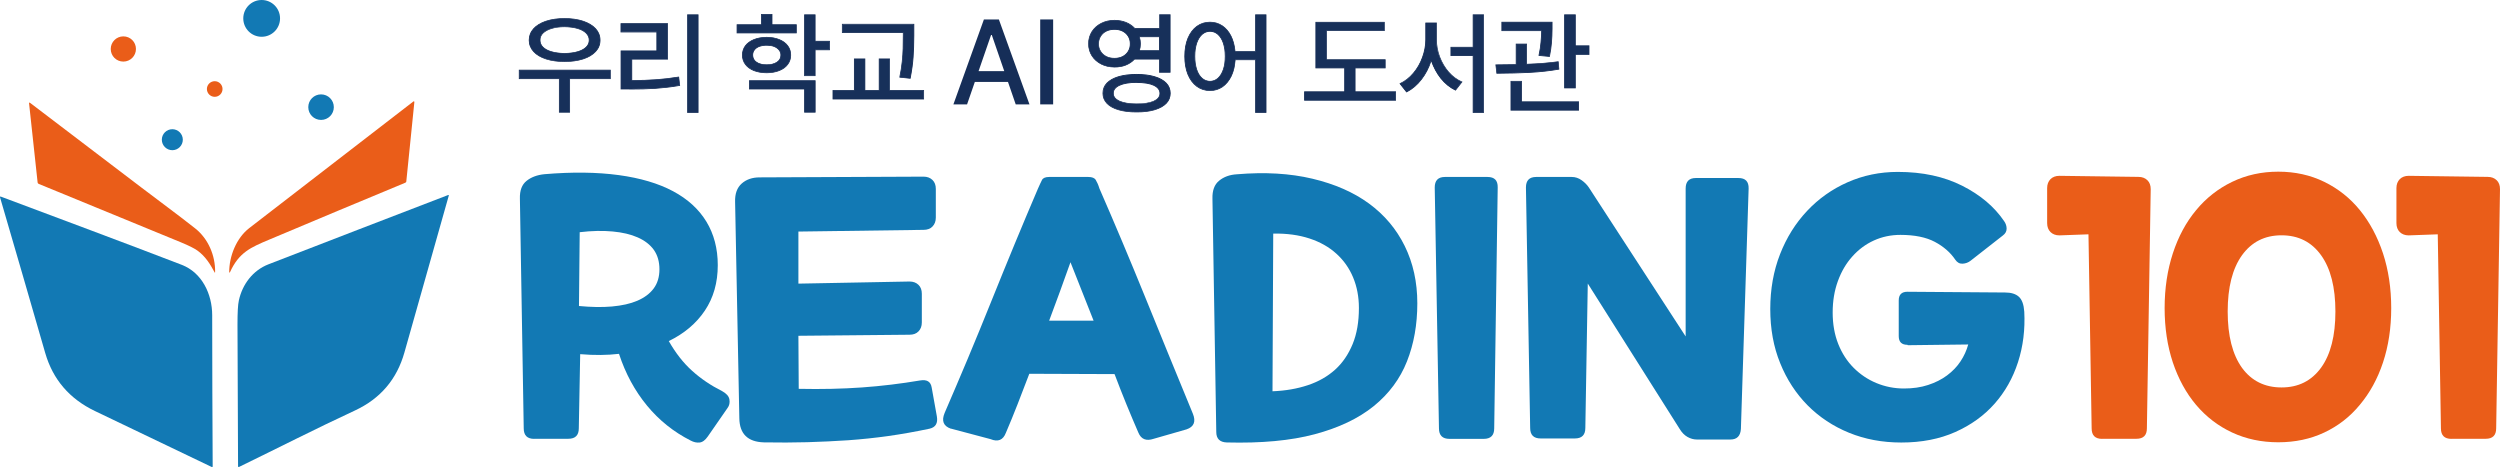
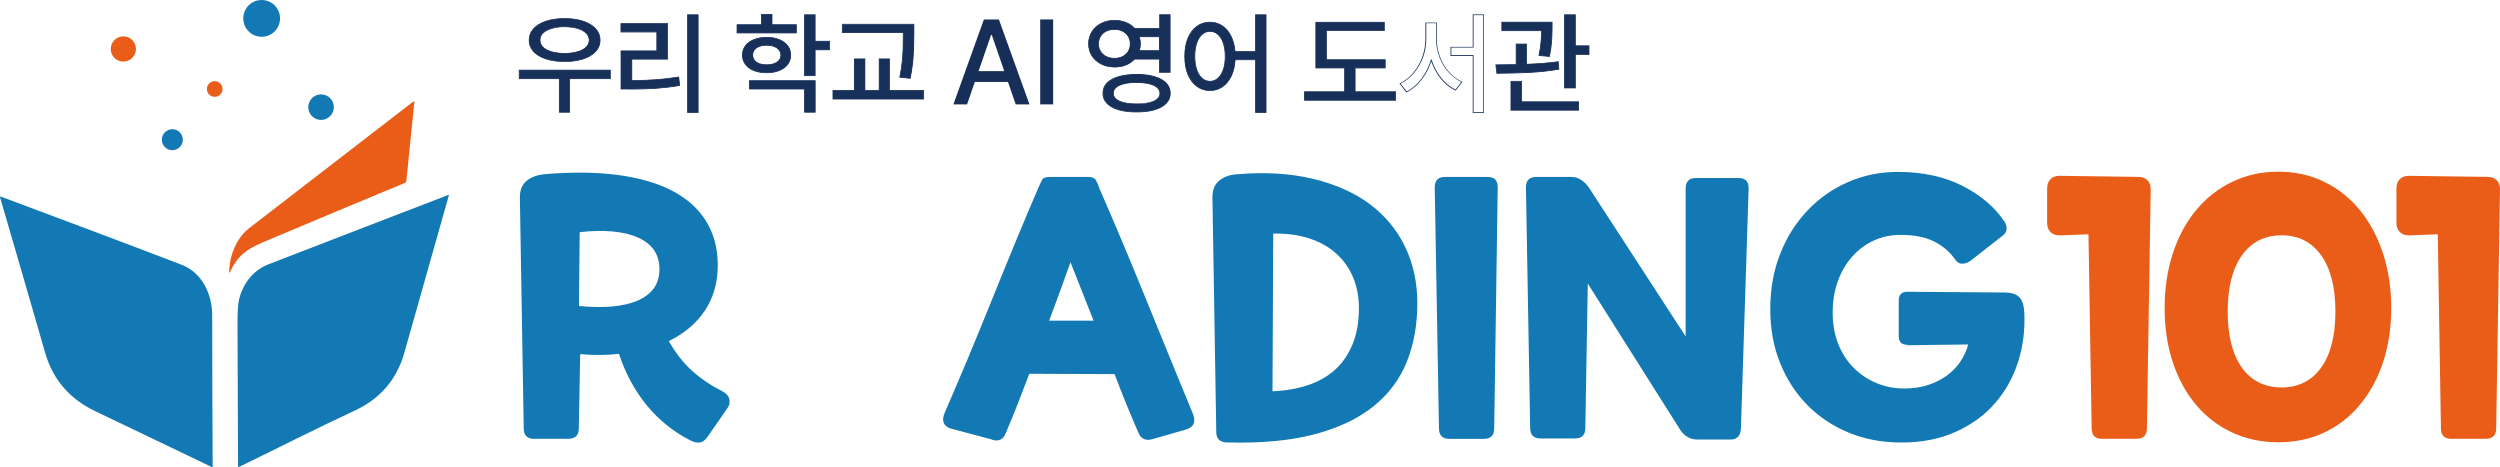
<svg xmlns="http://www.w3.org/2000/svg" id="_레이어_1" data-name="레이어 1" viewBox="0 0 307.27 57.4">
  <path d="M16.71,6.02c0,.85-.69,1.55-1.55,1.55s-1.55-.69-1.55-1.55c0-.85.69-1.55,1.55-1.55s1.55.69,1.55,1.55h0Z" style="fill: #ea5d19; fill-rule: evenodd;" />
  <path d="M27.35,10.94c0,.53-.43.96-.96.96s-.96-.43-.96-.96.43-.96.96-.96.96.43.96.96h0Z" style="fill: #ea5d19; fill-rule: evenodd;" />
-   <path d="M28.17,33.46c0-1.97.87-4.19,2.47-5.43,6.71-5.18,13.43-10.37,20.17-15.56.05-.04.12,0,.12.06l-.99,9.75c0,.09-.05.14-.13.18-5.54,2.3-11.1,4.62-16.67,6.97-2.31.97-3.77,1.58-4.88,4.04-.02.05-.09.03-.09-.02h0Z" style="fill: #ea5d19; fill-rule: evenodd;" />
-   <path d="M24,28.08c1.6,1.27,2.47,3.33,2.44,5.36,0,.1-.03.11-.07.02-.54-1.01-1.14-1.97-2.1-2.66-.39-.28-1.07-.62-2.04-1.02-5.76-2.37-11.58-4.76-17.45-7.17-.1-.04-.15-.11-.16-.21l-1.05-9.72c0-.06.06-.09.1-.06,4.56,3.46,9.11,6.92,13.66,10.39,2.12,1.62,4.47,3.33,6.67,5.07h0Z" style="fill: #ea5d19; fill-rule: evenodd;" />
+   <path d="M28.17,33.46c0-1.97.87-4.19,2.47-5.43,6.71-5.18,13.43-10.37,20.17-15.56.05-.04.12,0,.12.06l-.99,9.75c0,.09-.05.14-.13.18-5.54,2.3-11.1,4.62-16.67,6.97-2.31.97-3.77,1.58-4.88,4.04-.02.05-.09.03-.09-.02Z" style="fill: #ea5d19; fill-rule: evenodd;" />
  <g>
    <g>
      <path d="M75.02,9.68h-5v4.12h-1.27v-4.12h-4.93v-1.06h11.19v1.06ZM71.66,2.6c.66.22,1.17.53,1.54.93.37.4.55.87.55,1.41s-.18,1-.55,1.39c-.37.4-.88.71-1.54.92s-1.41.32-2.27.32-1.62-.11-2.28-.32-1.17-.52-1.53-.92c-.36-.4-.55-.86-.55-1.39s.18-1,.55-1.41c.36-.4.87-.71,1.53-.93.66-.22,1.42-.32,2.28-.32s1.61.11,2.27.32ZM67.8,3.49c-.45.13-.81.32-1.06.57-.25.24-.37.53-.37.87,0,.33.12.62.37.86.25.24.6.43,1.06.56.45.13.99.2,1.59.2s1.14-.07,1.59-.2c.45-.13.81-.32,1.06-.56.25-.24.38-.53.38-.86s-.13-.62-.38-.87c-.25-.25-.6-.43-1.06-.57-.46-.13-.99-.2-1.59-.21-.6,0-1.14.07-1.59.21Z" style="fill: #17305a;" />
      <path d="M70.07,13.84h-1.37v-4.12h-4.93v-1.15h11.29v1.15h-5v4.12ZM68.8,13.75h1.17v-4.12h5v-.96h-11.1v.96h4.93v4.12ZM69.39,7.61c-.86,0-1.63-.11-2.29-.32-.66-.22-1.19-.53-1.55-.93-.37-.41-.56-.89-.56-1.42s.19-1.03.56-1.44c.37-.41.89-.72,1.55-.94.66-.22,1.43-.33,2.29-.33s1.62.11,2.29.33h0c.66.22,1.19.54,1.56.94.37.41.56.89.56,1.44s-.19,1.02-.56,1.42c-.37.4-.9.72-1.56.93s-1.43.32-2.29.32ZM69.39,2.32c-.85,0-1.61.11-2.26.32-.65.21-1.16.52-1.51.92-.35.39-.53.86-.53,1.38s.18.97.53,1.36c.36.39.86.69,1.51.91.65.21,1.41.32,2.26.32s1.6-.11,2.25-.32c.65-.21,1.16-.52,1.52-.91.36-.39.54-.85.54-1.36s-.18-.98-.54-1.38c-.36-.4-.87-.7-1.52-.92h0c-.65-.21-1.41-.32-2.25-.32ZM69.39,6.6c-.61,0-1.15-.07-1.6-.2-.46-.13-.82-.33-1.08-.57-.26-.25-.39-.55-.38-.89,0-.34.12-.65.38-.9.26-.25.62-.45,1.08-.58h0c.46-.13,1-.2,1.6-.21.61,0,1.15.07,1.61.21.46.13.83.33,1.08.58.26.25.39.56.39.9s-.13.64-.39.89c-.26.25-.62.44-1.08.57-.46.13-1,.2-1.6.2ZM69.39,3.33c-.6,0-1.13.07-1.58.21h0c-.44.13-.79.32-1.04.56-.24.23-.36.52-.35.84,0,.32.11.59.35.83.24.24.59.42,1.04.55.45.13.98.2,1.58.2s1.13-.07,1.58-.2c.45-.13.8-.31,1.04-.55.24-.23.36-.51.36-.83s-.12-.6-.36-.84c-.24-.24-.59-.43-1.04-.56-.45-.13-.98-.2-1.58-.21Z" style="fill: #162e58;" />
    </g>
    <g>
      <path d="M82.06,7.27h-4.4v2.62c1.07,0,2.06-.04,2.96-.1.9-.06,1.83-.17,2.8-.33l.12,1.04c-1.02.17-2.01.29-2.97.35s-2.03.09-3.2.09h-1.04v-4.69h4.4v-2.33h-4.41v-1.03h5.73v4.37ZM85.8,13.82h-1.3V1.82h1.3v12Z" style="fill: #17305a;" />
      <path d="M85.85,13.87h-1.39V1.77h1.39v12.1ZM84.55,13.77h1.2V1.86h-1.2v11.91ZM77.37,10.99h-1.09v-4.78h4.4v-2.23h-4.41v-1.12h5.83v4.46h-4.4v2.53c1.04,0,2.02-.04,2.91-.1.89-.06,1.83-.17,2.8-.33h.05s.13,1.13.13,1.13h-.04c-1.01.18-2.01.29-2.97.36-.96.06-2.03.09-3.21.09ZM76.38,10.9h.99c1.17,0,2.25-.03,3.2-.09.94-.06,1.92-.18,2.92-.34l-.11-.95c-.95.15-1.88.26-2.76.32-.9.06-1.9.1-2.96.1h-.05v-2.71h4.4V2.95h-5.64v.94h4.41v2.42h-4.4v4.6Z" style="fill: #162e58;" />
    </g>
    <g>
      <path d="M97.88,4.05h-7.29v-1.02h3v-1.27h1.3v1.27h2.99v1.02ZM95.78,4.86c.45.18.8.43,1.04.76.25.33.37.71.37,1.14s-.12.81-.37,1.14c-.25.33-.6.59-1.04.77-.45.18-.96.27-1.55.27s-1.11-.09-1.56-.27c-.45-.18-.8-.44-1.05-.77-.25-.33-.37-.71-.37-1.14s.12-.81.37-1.14c.25-.33.6-.58,1.05-.76.45-.18.97-.27,1.56-.28.58,0,1.1.1,1.55.28ZM100.19,13.79h-1.3v-2.85h-6.78v-1.03h8.08v3.88ZM93.33,5.71c-.26.1-.46.24-.6.42-.14.18-.21.39-.21.63,0,.37.15.66.46.87s.73.32,1.26.32.94-.11,1.26-.32c.32-.21.48-.5.48-.87,0-.24-.08-.45-.23-.63-.15-.18-.35-.32-.61-.42-.26-.1-.57-.15-.91-.15s-.65.05-.91.15ZM100.19,5.06h1.77v1.06h-1.77v3.18h-1.3V1.82h1.3v3.25Z" style="fill: #17305a;" />
      <path d="M100.23,13.84h-1.39v-2.85h-6.78v-1.12h8.18v3.97ZM98.94,13.75h1.2v-3.78h-7.98v.94h6.78v2.85ZM100.23,9.35h-1.39V1.77h1.39v3.25h1.77v1.15h-1.77v3.18ZM98.94,9.26h1.2v-3.18h1.77v-.96h-1.77V1.86h-1.2v7.39ZM94.23,8.99c-.59,0-1.12-.09-1.58-.27-.46-.18-.82-.45-1.07-.78-.25-.34-.38-.73-.38-1.17s.13-.83.38-1.17c.25-.33.61-.59,1.07-.78.45-.18.98-.28,1.58-.28.59,0,1.11.1,1.56.28h0c.45.18.81.45,1.06.78.25.33.38.73.38,1.17s-.13.84-.38,1.17c-.25.34-.61.6-1.07.78-.45.18-.98.27-1.56.27ZM94.23,4.63c-.58,0-1.1.1-1.54.27-.44.18-.79.43-1.03.75-.24.32-.36.69-.36,1.11s.12.8.36,1.12c.24.32.59.57,1.03.75.44.18.96.27,1.54.27s1.09-.09,1.53-.27c.44-.18.78-.43,1.02-.75.24-.32.36-.7.36-1.12s-.12-.79-.36-1.11c-.24-.32-.59-.57-1.02-.75h0c-.44-.18-.95-.27-1.53-.27ZM94.23,8c-.54,0-.97-.11-1.29-.33-.32-.22-.49-.53-.48-.91,0-.25.07-.47.22-.66.15-.19.36-.34.62-.44h0c.27-.1.58-.15.93-.15s.66.05.93.15c.27.1.49.25.63.44.15.19.23.41.24.66,0,.39-.17.69-.51.91-.33.22-.76.33-1.29.33ZM93.34,5.75c-.25.09-.45.23-.58.41-.14.17-.2.38-.2.61,0,.36.14.63.44.84s.72.31,1.23.31.93-.1,1.24-.31c.31-.2.46-.48.46-.84,0-.23-.08-.43-.22-.61-.14-.17-.34-.31-.59-.41-.26-.1-.56-.14-.89-.14s-.63.05-.89.14h0ZM97.93,4.1h-7.39v-1.11h3v-1.27h1.39v1.27h2.99v1.11ZM90.64,4h7.19v-.92h-2.99v-1.27h-1.2v1.27h-3v.92Z" style="fill: #162e58;" />
    </g>
    <g>
      <path d="M113.53,12.18h-11.15v-1.06h2.63v-3.88h1.3v3.88h1.76v-3.88h1.27v3.88h4.19v1.06ZM112.32,4.25v.15c0,.99-.04,1.87-.09,2.62s-.17,1.62-.36,2.61l-1.27-.13c.13-.67.23-1.31.29-1.91.06-.6.1-1.14.11-1.62.01-.48.02-1.05.02-1.71v-.25h-7.49v-1.03h8.79v1.28Z" style="fill: #17305a;" />
      <path d="M113.58,12.22h-11.25v-1.15h2.63v-3.88h1.39v3.88h1.66v-3.88h1.37v3.88h4.19v1.15ZM102.43,12.13h11.06v-.96h-4.19v-3.88h-1.17v3.88h-1.86v-3.88h-1.2v3.88h-2.63v.96ZM111.91,9.67h-.05s-1.32-.14-1.32-.14v-.05c.14-.67.24-1.31.3-1.9.06-.6.1-1.15.11-1.61.01-.48.02-1.05.02-1.71v-.21h-7.49v-1.12h8.89v1.48c0,.99-.04,1.87-.09,2.62-.05.74-.17,1.62-.36,2.61v.04ZM110.65,9.45l1.17.12c.18-.97.3-1.83.35-2.56.05-.75.08-1.63.09-2.62v-1.38h-8.69v.94h7.49v.3c0,.66,0,1.24-.02,1.72-.01.47-.05,1.01-.11,1.62-.06.58-.15,1.21-.28,1.86Z" style="fill: #162e58;" />
    </g>
    <g>
      <path d="M138.37,2.77c.43.17.78.42,1.08.73h3.06v-1.68h1.3v7.07h-1.3v-1.62h-3.07c-.29.31-.64.55-1.06.73-.42.17-.88.26-1.38.25-.6,0-1.15-.12-1.64-.36-.49-.25-.87-.59-1.15-1.02-.28-.44-.42-.93-.42-1.48s.14-1.04.41-1.48c.28-.44.66-.78,1.14-1.03.49-.25,1.03-.37,1.63-.37.51,0,.98.09,1.41.26ZM135.97,3.82c-.3.15-.53.36-.7.63-.17.27-.25.58-.25.94s.08.65.25.92c.17.27.4.48.7.63.3.15.64.23,1.01.22.37,0,.7-.07,1-.22s.53-.36.69-.63c.17-.27.25-.58.25-.92s-.08-.66-.25-.93-.4-.48-.69-.63c-.3-.15-.63-.22-1-.22-.38,0-.72.07-1.01.21ZM141.91,9.43c.62.18,1.1.45,1.43.79.33.35.5.76.5,1.25s-.17.9-.5,1.24c-.34.35-.81.61-1.44.79s-1.36.27-2.2.26c-.85,0-1.58-.08-2.2-.26s-1.1-.44-1.44-.79c-.33-.35-.5-.76-.49-1.24,0-.49.16-.9.49-1.25.34-.35.81-.61,1.43-.79.62-.18,1.36-.27,2.21-.27s1.58.09,2.2.27ZM137.59,10.48c-.51.23-.76.56-.75.99,0,.41.25.73.75.96.51.23,1.21.34,2.11.34s1.61-.11,2.11-.34c.5-.23.75-.54.75-.96s-.25-.76-.75-.99c-.5-.23-1.21-.35-2.11-.35s-1.61.12-2.11.35ZM140.17,5.39c0,.29-.04.57-.13.84h2.46v-1.71h-2.47c.09.28.14.57.14.87Z" style="fill: #17305a;" />
      <path d="M139.76,13.81h-.12c-.82,0-1.55-.09-2.16-.27-.63-.18-1.12-.45-1.46-.81-.34-.36-.51-.79-.51-1.27,0-.5.17-.93.51-1.28.34-.35.83-.62,1.45-.81.63-.18,1.37-.28,2.22-.28s1.59.09,2.22.28h0c.63.18,1.12.46,1.46.81.34.35.51.78.51,1.28s-.17.92-.51,1.27c-.34.35-.83.62-1.46.81-.61.18-1.33.27-2.15.27ZM139.7,13.72h.06c.81,0,1.52-.09,2.12-.26.61-.18,1.09-.44,1.41-.78.32-.34.49-.74.49-1.21s-.16-.88-.49-1.21c-.33-.34-.8-.6-1.41-.78h0c-.61-.18-1.35-.27-2.19-.27s-1.58.09-2.19.27c-.61.18-1.08.44-1.41.78-.32.33-.49.74-.48,1.21,0,.47.16.87.48,1.21.33.34.8.6,1.41.78.6.17,1.32.26,2.13.26h.06ZM139.7,12.81c-.9,0-1.62-.12-2.13-.35-.52-.23-.79-.57-.78-1,0-.44.26-.79.78-1.03.51-.24,1.23-.36,2.13-.36s1.63.12,2.13.35c.52.24.78.59.78,1.03s-.26.77-.78,1c-.51.23-1.23.34-2.13.34ZM139.7,10.18c-.89,0-1.59.12-2.09.35-.49.23-.73.54-.73.94,0,.39.23.69.73.92.5.22,1.2.34,2.09.34s1.6-.11,2.09-.33c.48-.22.73-.52.73-.92s-.25-.72-.73-.95c-.49-.23-1.2-.34-2.09-.34ZM143.85,8.93h-1.39v-1.62h-3c-.29.31-.64.55-1.06.72-.42.17-.87.25-1.36.25-.03,0-.05,0-.07,0-.6,0-1.15-.12-1.63-.37-.5-.25-.89-.6-1.17-1.04-.28-.44-.42-.95-.42-1.5s.14-1.06.42-1.5c.28-.44.67-.79,1.16-1.04s1.04-.38,1.65-.38c.52,0,1,.09,1.43.26h0c.42.17.78.42,1.08.73h2.99v-1.68h1.39v7.16ZM142.55,8.84h1.2V1.86h-1.2v1.68h-3.13v-.02c-.3-.31-.66-.55-1.07-.72h0c-.42-.17-.89-.25-1.39-.25-.59,0-1.13.12-1.6.37-.47.24-.85.58-1.12,1.01-.27.43-.41.92-.41,1.45s.14,1.02.41,1.45c.27.43.65.76,1.13,1.01.47.24,1,.36,1.59.36.02,0,.05,0,.07,0,.48,0,.92-.08,1.33-.25.41-.17.76-.41,1.04-.71l.02-.02h3.14v1.62ZM137.02,7.21s-.04,0-.06,0c-.37,0-.71-.08-1-.23-.31-.16-.55-.38-.72-.65-.17-.28-.26-.6-.26-.95s.09-.68.26-.96c.17-.28.41-.49.72-.65h0c.29-.15.63-.22,1-.22h.08c.36,0,.69.08.98.22.3.15.54.37.71.65.17.28.26.6.26.96s-.09.67-.26.95c-.17.28-.41.5-.71.65-.29.15-.62.23-.99.23ZM136.99,7.12h.03c.35,0,.66-.07.94-.21.29-.15.51-.36.67-.62s.24-.56.24-.9-.08-.65-.24-.91c-.16-.26-.39-.47-.67-.61-.28-.14-.59-.21-.94-.21-.02,0-.05,0-.08,0-.35,0-.67.07-.95.21-.29.14-.52.35-.68.61-.16.26-.25.57-.25.91s.08.63.25.9c.16.26.39.47.68.62.28.14.6.21.96.21h.03ZM142.55,6.28h-2.58l.02-.06c.08-.27.13-.55.13-.83,0-.3-.05-.58-.13-.86l-.02-.06h2.59v1.8ZM140.1,6.18h2.35v-1.62h-2.36c.08.26.12.54.12.82,0,.27-.04.53-.11.8Z" style="fill: #162e58;" />
    </g>
    <g>
      <path d="M150.21,3.15c.44.29.8.71,1.08,1.25.27.54.44,1.18.51,1.91h2.53V1.82h1.28v12h-1.28v-6.48h-2.51c-.05.77-.2,1.43-.48,2.01-.27.57-.63,1.01-1.09,1.32-.45.31-.96.46-1.52.46-.61,0-1.15-.17-1.62-.52-.47-.35-.83-.84-1.1-1.47-.26-.64-.39-1.38-.39-2.22,0-.84.12-1.58.39-2.22s.63-1.12,1.1-1.47c.47-.34,1.01-.51,1.61-.51.55,0,1.05.15,1.49.44ZM147.74,4.22c-.28.25-.5.6-.66,1.07s-.24,1-.24,1.62.08,1.17.24,1.63c.16.46.38.82.66,1.07.28.25.61.37.98.37s.69-.12.98-.37c.28-.25.5-.61.66-1.07.16-.46.24-1.01.24-1.63s-.08-1.16-.24-1.62-.38-.82-.66-1.07c-.28-.25-.61-.37-.98-.37s-.69.12-.98.37Z" style="fill: #17305a;" />
      <path d="M155.65,13.87h-1.38v-6.48h-2.42c-.05.75-.21,1.42-.48,1.98-.28.57-.65,1.02-1.1,1.34-.46.31-.98.47-1.55.47-.62,0-1.17-.18-1.65-.53-.47-.35-.85-.85-1.11-1.49-.26-.64-.39-1.39-.39-2.24,0-.84.13-1.59.39-2.23.27-.64.64-1.14,1.12-1.49.48-.35,1.03-.52,1.64-.52.56,0,1.07.15,1.52.45.45.3.81.72,1.09,1.27.27.53.44,1.17.51,1.88h2.43V1.77h1.38v12.1ZM154.37,13.77h1.19V1.86h-1.19v4.49h-2.62v-.04c-.07-.72-.24-1.36-.51-1.89-.27-.53-.63-.95-1.06-1.23h0c-.43-.28-.92-.43-1.46-.43-.59,0-1.13.17-1.58.51-.46.34-.83.82-1.08,1.45-.26.63-.39,1.37-.38,2.2,0,.84.12,1.58.38,2.21.26.62.62,1.11,1.08,1.45.46.34.99.51,1.59.51.55,0,1.05-.15,1.49-.45.44-.3.8-.74,1.07-1.3.27-.56.43-1.23.47-1.99v-.04h2.61v6.48ZM148.72,10.03c-.38,0-.72-.13-1.01-.39-.29-.25-.51-.62-.67-1.09-.16-.47-.24-1.02-.24-1.65s.08-1.17.24-1.64c.16-.47.39-.83.67-1.09.29-.26.63-.39,1.01-.39s.72.13,1.01.39c.29.25.51.62.67,1.09.16.46.24,1.01.24,1.64s-.08,1.18-.24,1.65c-.16.47-.39.84-.67,1.09-.29.26-.63.39-1.01.39ZM148.72,3.9c-.35,0-.67.12-.94.36-.27.24-.49.59-.65,1.05-.15.45-.23,1-.23,1.61s.08,1.16.23,1.62c.15.46.37.81.65,1.05.27.24.59.36.94.36s.67-.12.94-.36c.27-.24.49-.59.65-1.05.16-.46.23-1,.23-1.62s-.08-1.15-.23-1.61c-.15-.45-.37-.8-.65-1.05-.27-.24-.59-.36-.94-.36Z" style="fill: #162e58;" />
    </g>
    <g>
      <path d="M170.25,8.35h-3.7v2.93h4.98v1.04h-11.19v-1.04h4.93v-2.93h-3.54V2.74h8.41v1.03h-7.11v3.57h7.22v1.02Z" style="fill: #17305a;" />
      <path d="M171.58,12.37h-11.29v-1.14h4.93v-2.83h-3.54V2.69h8.51v1.12h-7.11v3.48h7.22v1.11h-3.7v2.83h4.98v1.14ZM160.39,12.28h11.1v-.95h-4.98v-3.02h3.7v-.92h-7.22v-3.66h7.11v-.94h-8.31v5.52h3.54v3.02h-4.93v.95Z" style="fill: #162e58;" />
    </g>
    <g>
-       <path d="M176.94,7c.26.69.63,1.31,1.1,1.85.47.54,1.02.94,1.63,1.22l-.79,1.02c-.69-.33-1.29-.82-1.8-1.46s-.9-1.38-1.18-2.21c-.27.88-.67,1.66-1.2,2.34-.52.68-1.13,1.2-1.82,1.56l-.82-1.03c.62-.29,1.17-.72,1.65-1.29.48-.57.85-1.21,1.12-1.94.27-.72.4-1.45.4-2.19v-2.05h1.31v2.05c0,.73.13,1.44.39,2.13ZM182.34,13.82h-1.28v-6.99h-2.73v-1.03h2.73V1.82h1.28v12Z" style="fill: #17305a;" />
      <path d="M182.39,13.87h-1.38v-6.99h-2.73v-1.12h2.73V1.77h1.38v12.1ZM181.11,13.77h1.19V1.86h-1.19v3.98h-2.73v.94h2.73v6.99ZM172.88,11.37l-.03-.03-.85-1.08.05-.02c.61-.29,1.16-.71,1.63-1.27.48-.56.85-1.21,1.11-1.93.26-.72.4-1.45.4-2.17v-2.09h1.41v2.09c0,.72.13,1.43.39,2.12h0c.26.69.63,1.31,1.09,1.84.47.53,1.01.94,1.62,1.2l.06.02-.85,1.09-.04-.02c-.69-.34-1.3-.83-1.82-1.48-.48-.61-.86-1.31-1.14-2.09-.27.83-.66,1.57-1.16,2.22-.52.68-1.14,1.21-1.84,1.57l-.04.02ZM172.15,10.29l.76.95c.67-.35,1.26-.87,1.77-1.53.51-.67.91-1.46,1.19-2.33l.05-.15.05.15c.27.82.66,1.56,1.17,2.2.5.62,1.08,1.1,1.75,1.43l.73-.94c-.6-.27-1.13-.68-1.6-1.2-.47-.54-.85-1.17-1.11-1.87h0c-.26-.7-.4-1.42-.4-2.15v-2h-1.21v2c0,.74-.14,1.48-.4,2.2-.27.73-.65,1.38-1.13,1.95-.47.55-1.01.98-1.61,1.27Z" style="fill: #162e58;" />
    </g>
    <g>
      <path d="M187.63,7.89c1.49-.05,2.78-.16,3.89-.31l.08.92c-1.13.2-2.31.33-3.55.39-1.24.06-2.6.1-4.08.11l-.12-1.03h.15l2.35-.03v-2.52h1.28v2.48ZM190.76,3.39v.16c0,.6-.03,1.16-.07,1.66-.04.51-.12,1.08-.25,1.72l-1.28-.12c.12-.6.2-1.13.24-1.61.04-.47.07-.95.08-1.44h-4.89v-1.04h6.17v.67ZM194.02,13.54h-8.31v-3.54h1.3v2.51h7.02v1.03ZM193.62,5.63h1.68v1.07h-1.68v4.12h-1.32V1.82h1.32v3.81Z" style="fill: #17305a;" />
      <path d="M194.07,13.59h-8.41v-3.64h1.39v2.51h7.02v1.12ZM185.75,13.49h8.22v-.94h-7.02v-2.51h-1.2v3.45ZM193.67,10.86h-1.42V1.77h1.42v3.81h1.68v1.16h-1.68v4.12ZM192.35,10.77h1.23v-4.12h1.68v-.98h-1.68V1.86h-1.23v8.9ZM183.93,9.04l-.13-1.12h.2l2.3-.03v-2.52h1.38v2.48c1.47-.05,2.76-.16,3.83-.31h.05s.09,1.01.09,1.01h-.04c-1.12.2-2.32.33-3.55.4-1.23.06-2.6.1-4.09.11h-.04ZM183.9,8.01l.11.94c1.47,0,2.82-.05,4.04-.11,1.22-.06,2.4-.19,3.5-.38l-.07-.83c-1.08.15-2.38.25-3.84.31h-.05s0-2.48,0-2.48h-1.19v2.52h-.05s-2.45.03-2.45.03ZM190.48,6.99h-.04s-1.34-.13-1.34-.13v-.05c.13-.6.21-1.13.25-1.6.04-.46.07-.92.08-1.39h-4.89v-1.14h6.27v.88c0,.6-.03,1.16-.07,1.67-.04.51-.12,1.09-.25,1.72v.04ZM189.22,6.77l1.18.11c.12-.62.2-1.18.24-1.67.04-.51.06-1.06.07-1.66v-.78h-6.07v.95h4.89v.05c0,.48-.04.97-.08,1.44-.04.46-.12.98-.23,1.56Z" style="fill: #162e58;" />
    </g>
    <g>
      <path d="M117.18,12.83l3.75-10.44h1.84l3.76,10.44h-1.69l-2.94-8.53h-.09l-2.95,8.53h-1.67ZM124.55,8.74v1.33h-5.42v-1.33h5.42Z" style="fill: #162e58;" />
      <path d="M129.44,12.83h-1.59V2.39h1.59v10.44Z" style="fill: #162e58;" />
    </g>
  </g>
  <g>
    <path d="M34.42,2.26c0,1.25-1.01,2.26-2.26,2.26s-2.26-1.01-2.26-2.26,1.01-2.26,2.26-2.26,2.26,1.01,2.26,2.26h0Z" style="fill: #1279b4; fill-rule: evenodd;" />
    <path d="M41.03,13.17c0,.87-.7,1.57-1.57,1.57s-1.57-.7-1.57-1.57.7-1.57,1.57-1.57,1.57.7,1.57,1.57h0Z" style="fill: #1279b4; fill-rule: evenodd;" />
    <path d="M22.47,17.17c0,.71-.58,1.29-1.29,1.29s-1.29-.58-1.29-1.29.58-1.29,1.29-1.29,1.29.58,1.29,1.29h0Z" style="fill: #1279b4; fill-rule: evenodd;" />
    <path d="M55.16,24.04c-1.81,6.42-3.64,12.84-5.45,19.27-.93,3.31-2.96,5.69-6.08,7.14-4.78,2.22-9.5,4.63-14.25,6.94-.06.03-.12-.01-.12-.08-.03-5.8-.05-11.6-.07-17.42,0-1.46.05-2.45.17-2.97.43-1.97,1.71-3.69,3.65-4.44,7.35-2.85,14.71-5.68,22.07-8.51.05-.02.1.03.09.08h0Z" style="fill: #1279b4; fill-rule: evenodd;" />
    <path d="M.09,24.16c7.42,2.78,15.15,5.66,22.25,8.39,2.49.96,3.74,3.6,3.74,6.19,0,6.2.03,12.39.06,18.59,0,.06-.06.09-.11.07-4.78-2.29-9.56-4.59-14.36-6.88-3.13-1.5-5.17-3.88-6.11-7.13C3.72,37.01,1.87,30.63,0,24.24c-.02-.05.04-.1.09-.08H.09Z" style="fill: #1279b4; fill-rule: evenodd;" />
    <path d="M65.66,53.94c-.86,0-1.29-.43-1.29-1.29l-.47-28.23c-.03-1,.24-1.73.82-2.19.57-.46,1.3-.73,2.19-.82,3.44-.29,6.48-.25,9.13.11s4.88,1.02,6.68,1.98,3.17,2.21,4.1,3.74,1.4,3.32,1.4,5.35c0,2.15-.53,4.01-1.59,5.59s-2.54,2.82-4.43,3.74c.83,1.46,1.78,2.68,2.86,3.65,1.07.97,2.3,1.8,3.67,2.49.54.29.85.63.92,1.03.07.4,0,.76-.24,1.07l-2.41,3.48c-.32.46-.65.71-1.01.75s-.72-.04-1.1-.24c-2.09-1.06-3.88-2.49-5.37-4.3s-2.64-3.92-3.44-6.36c-1.43.17-3.02.19-4.77.04l-.17,9.11c0,.86-.43,1.29-1.29,1.29h-4.21ZM71.16,37.61c1.49.14,2.84.17,4.06.06s2.26-.34,3.12-.71,1.53-.87,2-1.5.71-1.42.71-2.36-.23-1.74-.69-2.39c-.46-.64-1.12-1.15-1.98-1.53s-1.89-.62-3.09-.73-2.55-.09-4.04.09l-.09,9.07Z" style="fill: #1279b4;" />
-     <path d="M98.18,47.79c2.78.06,5.36,0,7.76-.17s4.78-.46,7.15-.86c.83-.14,1.3.14,1.42.86l.64,3.57c.14.83-.16,1.33-.9,1.5-1.75.37-3.44.67-5.07.9-1.63.23-3.27.4-4.92.52-1.65.11-3.32.19-5.03.24s-3.49.05-5.35.02c-1.98-.06-2.98-1.05-3.01-2.96l-.52-26.6c-.03-1,.24-1.75.82-2.26.57-.5,1.3-.75,2.19-.75l20.15-.09c.46,0,.82.14,1.1.41s.41.64.41,1.1v3.52c0,.46-.14.82-.41,1.1s-.64.41-1.1.41l-15.38.21v6.4l13.66-.26c.46,0,.82.14,1.1.41s.41.64.41,1.1v3.52c0,.46-.14.82-.41,1.1s-.64.41-1.1.41l-13.66.13.04,6.53Z" style="fill: #1279b4;" />
    <path d="M116.87,52.69c-.92-.32-1.17-.96-.77-1.93.92-2.12,1.86-4.34,2.84-6.66.97-2.32,1.94-4.68,2.9-7.07s1.93-4.76,2.9-7.11c.97-2.35,1.92-4.6,2.84-6.75.2-.46.37-.81.49-1.05s.42-.37.88-.37h4.81c.46,0,.77.12.92.37s.31.59.45,1.05c1.89,4.33,3.76,8.77,5.61,13.32s3.8,9.34,5.87,14.35c.4.97.14,1.62-.77,1.93l-4.04,1.16c-.92.31-1.55.06-1.89-.77-.49-1.12-.97-2.27-1.46-3.46-.49-1.19-.97-2.43-1.46-3.72l-10.48-.04c-.49,1.29-.97,2.54-1.44,3.74s-.95,2.38-1.44,3.52c-.34.89-.97,1.15-1.89.77l-4.86-1.29ZM134.41,39.41l-2.84-7.18c-.43,1.2-.86,2.4-1.29,3.59s-.87,2.38-1.33,3.59h5.46Z" style="fill: #1279b4;" />
    <path d="M149.02,24.42c-.03-1,.24-1.74.82-2.21.57-.47,1.3-.74,2.19-.79,3.44-.29,6.52-.11,9.26.54s5.06,1.66,6.96,3.05,3.37,3.13,4.4,5.22c1.03,2.09,1.55,4.44,1.55,7.05s-.42,4.98-1.27,7.13-2.21,3.98-4.08,5.5c-1.88,1.52-4.3,2.67-7.26,3.46-2.96.79-6.57,1.12-10.81,1.01-.86-.03-1.29-.46-1.29-1.29l-.47-28.66ZM156.41,48.09c1.58-.06,3.02-.31,4.34-.75,1.32-.44,2.43-1.08,3.35-1.91s1.63-1.88,2.15-3.14.77-2.74.77-4.43c0-1.38-.24-2.63-.71-3.76s-1.16-2.11-2.06-2.92c-.9-.82-2-1.44-3.31-1.87s-2.79-.63-4.45-.6l-.09,19.38Z" style="fill: #1279b4;" />
    <path d="M178.15,53.94c-.86,0-1.29-.43-1.29-1.29l-.52-29.61c0-.86.42-1.29,1.25-1.29h5.24c.86,0,1.27.43,1.25,1.29l-.43,29.61c0,.86-.43,1.29-1.29,1.29h-4.21Z" style="fill: #1279b4;" />
    <path d="M189.36,53.89c-.86,0-1.29-.43-1.29-1.29l-.52-29.56c0-.86.42-1.29,1.25-1.29h4.38c.43,0,.83.13,1.2.39s.67.56.9.9l11.9,18.31v-18.18c0-.86.42-1.29,1.25-1.29h5.24c.86,0,1.27.43,1.25,1.29l-.95,29.56c-.06.86-.49,1.29-1.29,1.29h-4.12c-.4,0-.79-.11-1.16-.32s-.69-.54-.95-.97l-11.3-17.88-.3,17.75c0,.86-.43,1.29-1.29,1.29h-4.21Z" style="fill: #1279b4;" />
    <path d="M234.44,42.38c-.72,0-1.07-.36-1.07-1.07v-4.38c0-.72.36-1.07,1.07-1.07l11.99.09c.75,0,1.31.17,1.7.52s.61.96.67,1.85c.11,2.18-.14,4.24-.77,6.19s-1.59,3.65-2.88,5.11-2.9,2.62-4.83,3.48-4.15,1.29-6.64,1.29c-2.32,0-4.46-.4-6.42-1.2-1.96-.8-3.66-1.93-5.09-3.37-1.43-1.45-2.56-3.17-3.37-5.18-.82-2-1.22-4.23-1.22-6.66s.4-4.68,1.2-6.73c.8-2.05,1.91-3.82,3.33-5.33s3.08-2.68,4.98-3.52,3.96-1.27,6.17-1.27c3.04,0,5.67.57,7.91,1.7s3.95,2.58,5.16,4.36c.2.29.3.59.3.92s-.16.61-.47.84l-3.95,3.09c-.29.23-.62.35-.99.37s-.67-.15-.9-.49c-.6-.89-1.44-1.62-2.51-2.19s-2.49-.86-4.23-.86c-1.17,0-2.26.23-3.27.69s-1.88,1.11-2.64,1.96c-.76.84-1.35,1.85-1.78,3.03s-.64,2.46-.64,3.87.23,2.72.69,3.87,1.09,2.12,1.89,2.92,1.73,1.43,2.79,1.87c1.06.44,2.19.67,3.39.67,1.09,0,2.08-.14,2.96-.43.89-.29,1.67-.68,2.34-1.18.67-.5,1.22-1.07,1.65-1.72s.75-1.34.95-2.08l-7.43.09Z" style="fill: #1279b4;" />
  </g>
  <path d="M258.37,53.94c-.86,0-1.29-.43-1.29-1.29l-.39-23.85-3.57.13c-.46,0-.82-.14-1.1-.41-.27-.27-.41-.64-.41-1.1v-4.3c0-.46.14-.82.41-1.1.27-.27.64-.41,1.1-.41l9.71.13c.46,0,.82.14,1.1.41s.41.64.41,1.1l-.47,29.39c0,.86-.43,1.29-1.29,1.29h-4.21Z" style="fill: #ea5d19;" />
  <path d="M274.35,53.16c-1.72-.8-3.19-1.93-4.43-3.39-1.23-1.46-2.18-3.2-2.86-5.22-.67-2.02-1.01-4.25-1.01-6.68s.34-4.68,1.01-6.73c.67-2.05,1.62-3.82,2.86-5.31,1.23-1.49,2.71-2.65,4.43-3.48s3.61-1.25,5.67-1.25,3.95.42,5.65,1.25,3.17,1.99,4.38,3.48,2.16,3.26,2.84,5.31c.67,2.05,1.01,4.29,1.01,6.73s-.34,4.66-1.01,6.68-1.63,3.76-2.86,5.22c-1.2,1.46-2.66,2.59-4.36,3.39-1.7.8-3.59,1.2-5.65,1.2s-3.95-.4-5.67-1.2ZM275.56,45.21c1.17,1.6,2.79,2.41,4.86,2.41s3.68-.81,4.86-2.43c1.17-1.62,1.76-3.92,1.76-6.9s-.59-5.29-1.76-6.92c-1.17-1.63-2.79-2.45-4.86-2.45s-3.68.82-4.86,2.45c-1.17,1.63-1.76,3.94-1.76,6.92s.59,5.29,1.76,6.92Z" style="fill: #ea5d19;" />
  <path d="M301.3,53.94c-.86,0-1.29-.43-1.29-1.29l-.39-23.85-3.57.13c-.46,0-.82-.14-1.1-.41-.27-.27-.41-.64-.41-1.1v-4.3c0-.46.14-.82.41-1.1.27-.27.64-.41,1.1-.41l9.71.13c.46,0,.82.14,1.1.41s.41.64.41,1.1l-.47,29.39c0,.86-.43,1.29-1.29,1.29h-4.21Z" style="fill: #ea5d19;" />
</svg>